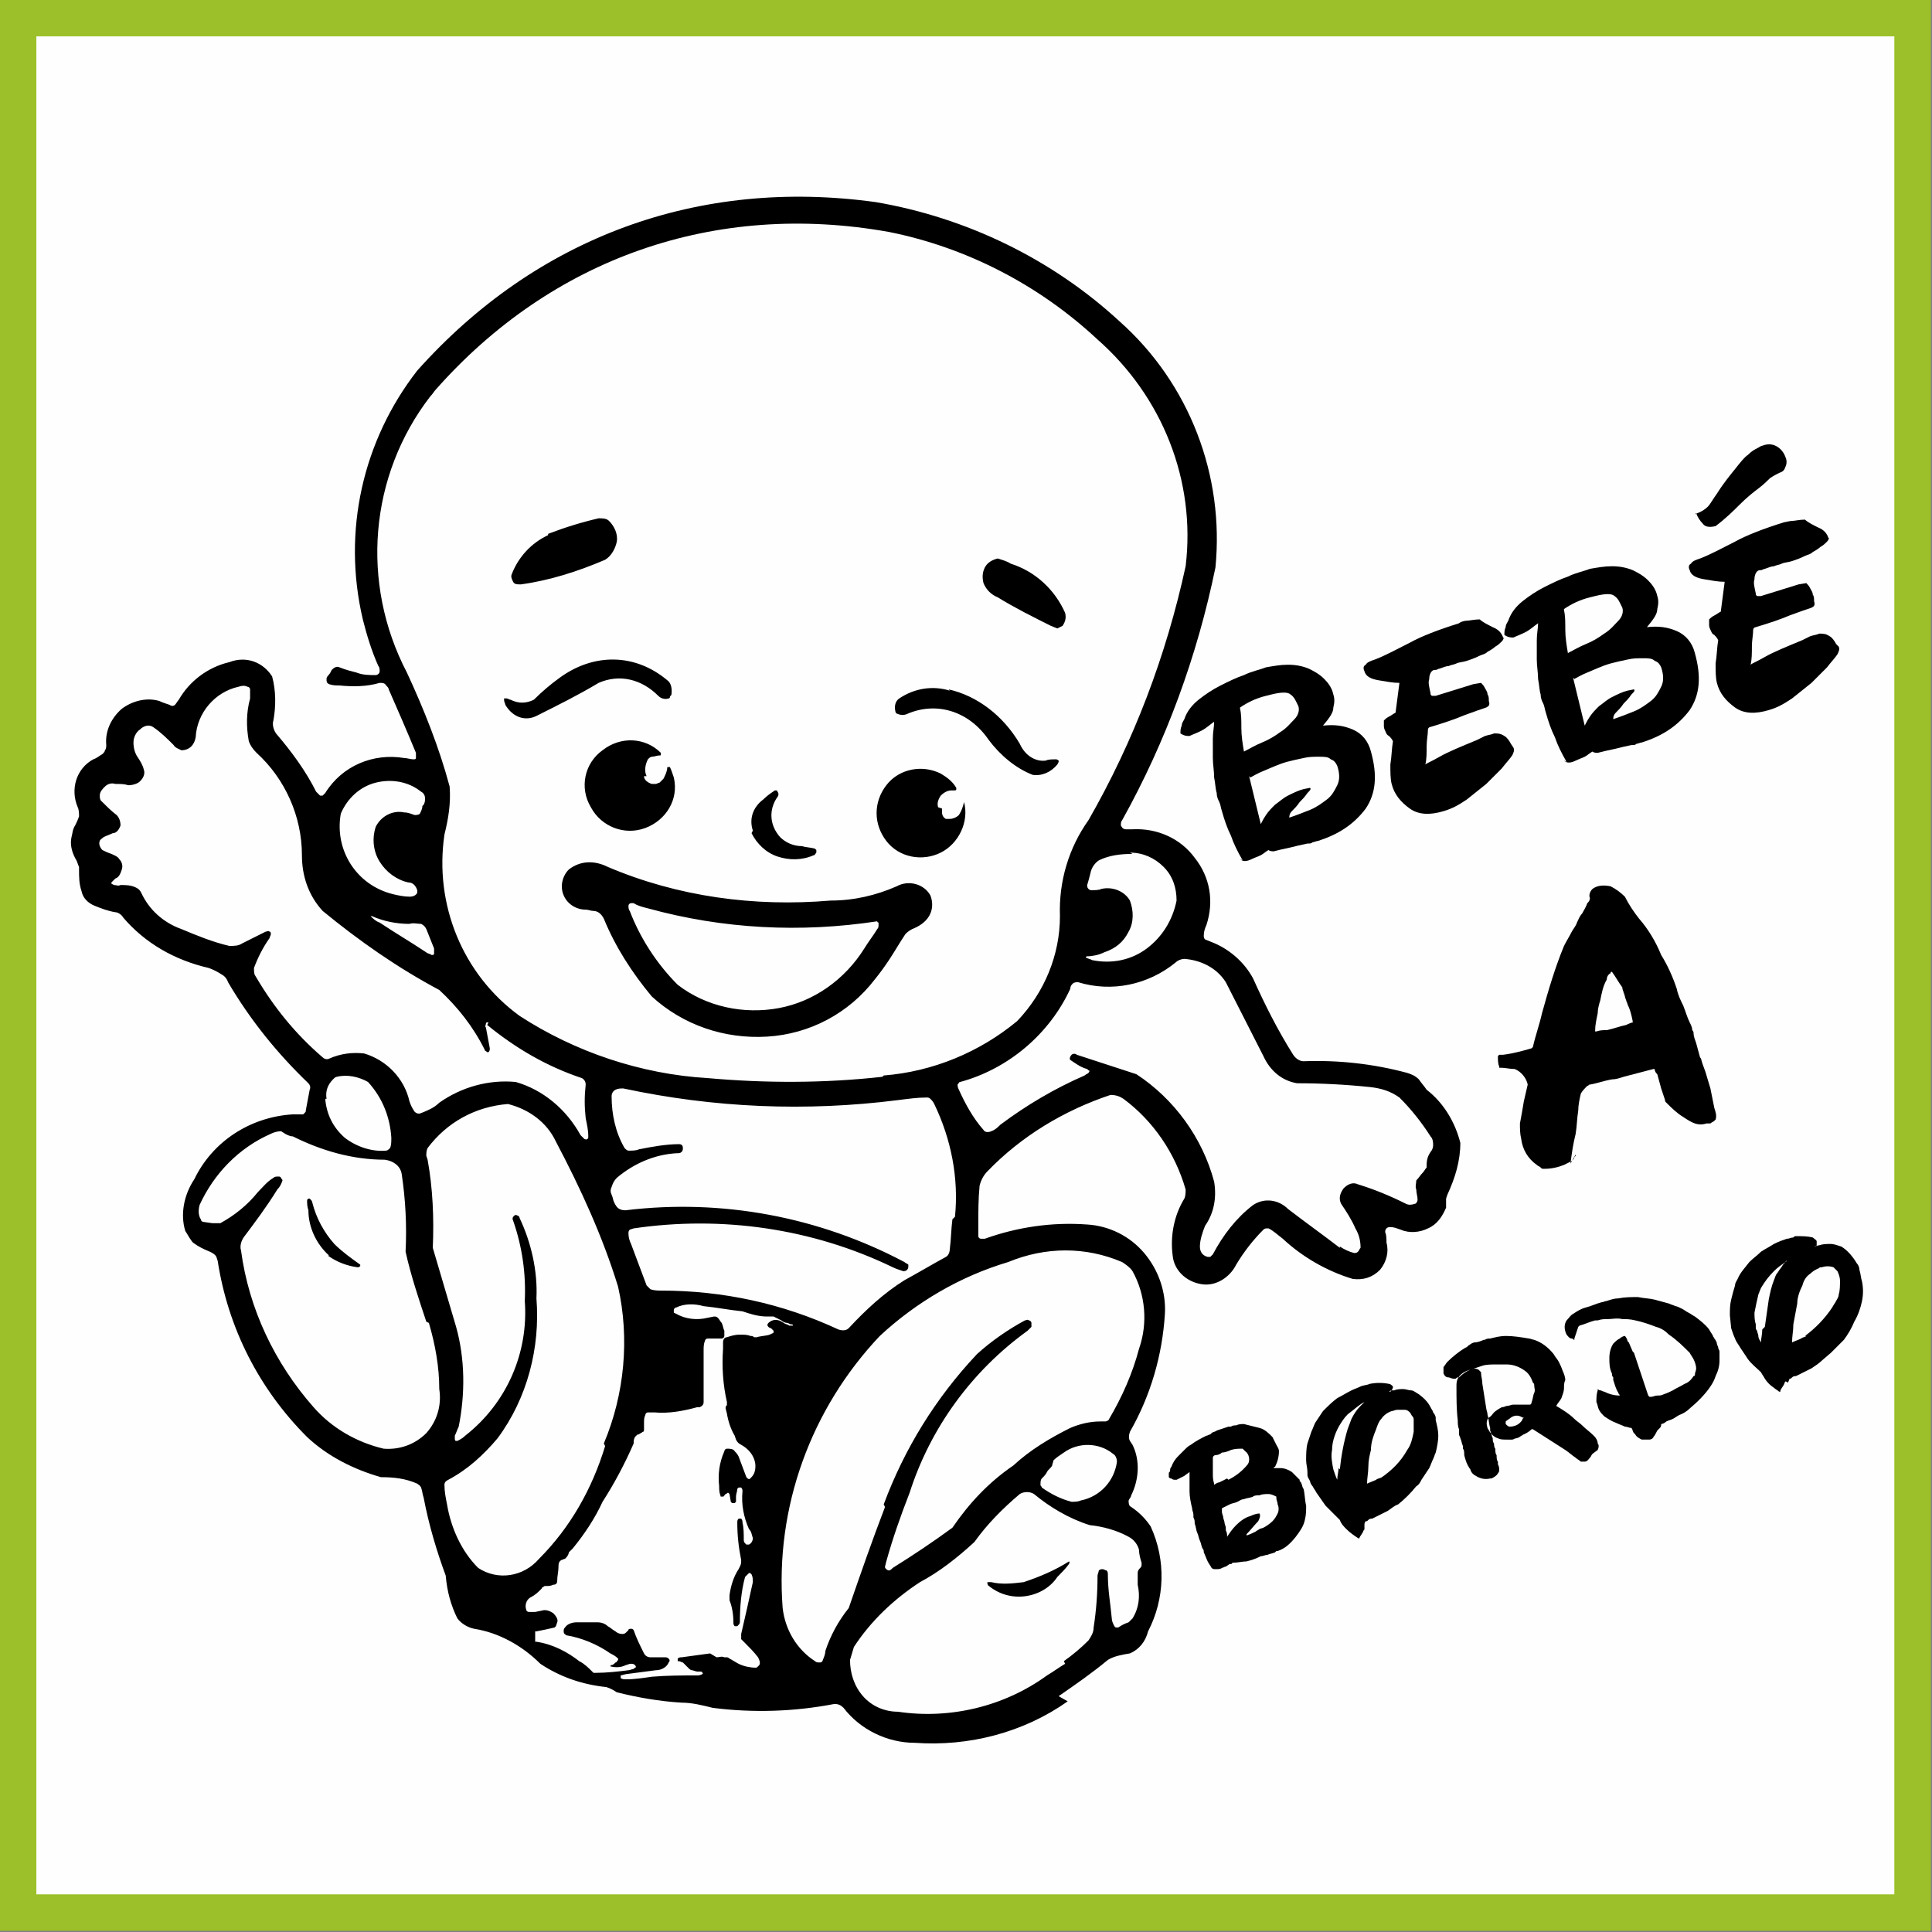
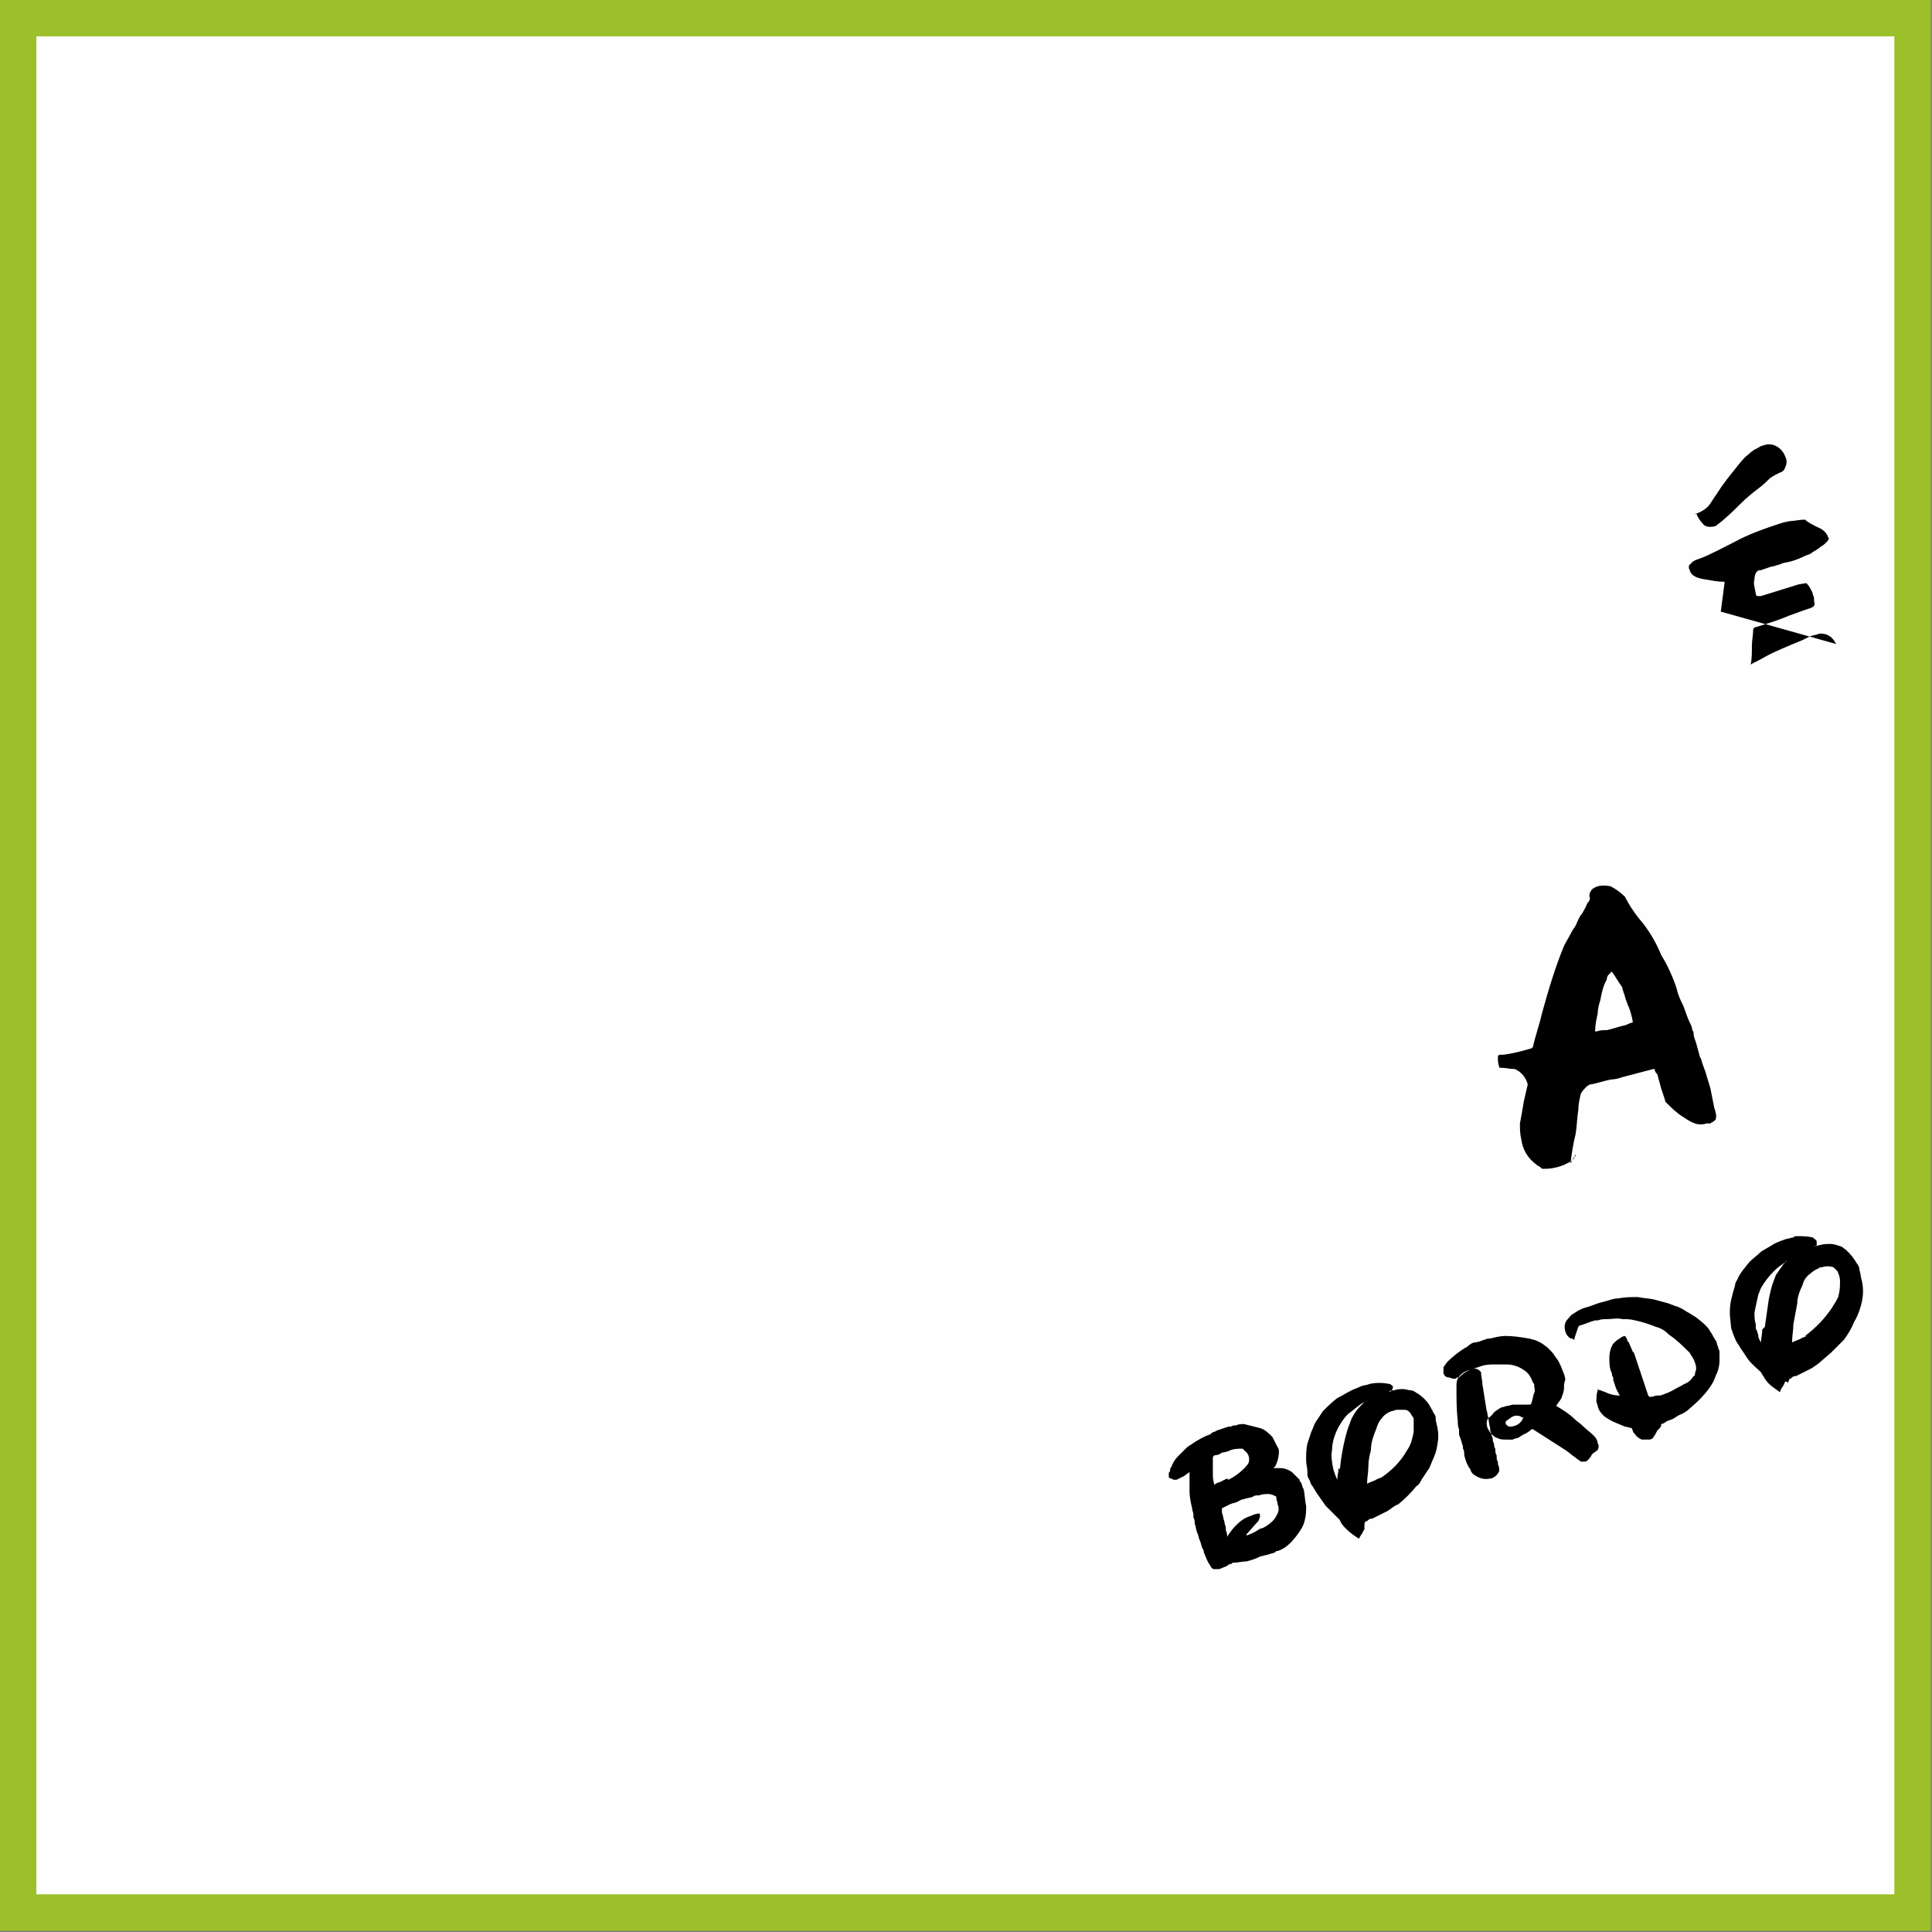
<svg xmlns="http://www.w3.org/2000/svg" xml:space="preserve" width="1500px" height="1500px" shape-rendering="geometricPrecision" text-rendering="geometricPrecision" image-rendering="optimizeQuality" fill-rule="evenodd" clip-rule="evenodd" viewBox="0 0 1491 1491">
  <rect x="0" y="0" width="1491" height="1491" fill="#808080" stroke="none" />
  <g id="Capa_x0020_1">
    <rect fill="#FEFEFE" stroke="#9CC029" stroke-width="28.123" x="14" y="14" width="1462" height="1462" />
    <g id="_497418040">
-       <path fill="black" d="M821 1282c7,-5 13,-10 19,-16 2,-3 4,-6 4,-10 2,-13 3,-26 3,-40 0,-1 1,-3 1,-4 1,-1 2,-1 3,-1 1,0 2,1 3,1 1,1 1,2 1,4 0,11 2,22 3,33 0,2 1,4 2,6 0,0 1,1 1,1 1,0 1,0 2,0 3,-2 5,-3 8,-4 1,-1 2,-2 3,-3 5,-8 6,-17 4,-26 0,-3 0,-6 0,-9 0,-2 1,-3 2,-4 0,0 1,-1 1,-2 0,-1 0,-2 0,-2 -1,-3 -2,-7 -2,-10 -1,-4 -4,-8 -8,-10 -9,-5 -20,-8 -30,-9 -16,-5 -31,-14 -43,-24 -3,-2 -8,-2 -11,0 -13,11 -25,23 -35,37 -13,12 -27,23 -42,31 -20,13 -38,30 -51,50 -1,3 -2,7 -3,10 0,10 3,20 10,28 7,8 17,12 27,12 40,6 82,-4 115,-28 5,-3 9,-6 14,-9zm-268 -3c2,0 4,-1 6,0 1,0 1,0 2,0 1,0 2,1 2,1 2,1 5,3 7,4 4,2 9,3 13,3 1,0 1,0 2,-1 0,0 1,-1 1,-1 1,-2 0,-4 -1,-6 -3,-4 -7,-8 -11,-12l-2 -2c0,-1 0,-2 0,-4 3,-13 6,-26 9,-40 0,-2 0,-4 -1,-6 0,0 -1,-1 -1,-1 -1,0 -1,0 -1,0 -1,1 -2,2 -3,3 -3,11 -4,23 -4,35 0,1 -1,2 -2,3 0,0 -1,0 -1,0 0,0 -1,0 -1,0 -1,-1 -1,-2 -1,-3 0,-6 -1,-12 -3,-17l0 -4c1,-7 3,-14 7,-20l1 -2c1,-2 1,-3 1,-5 -2,-10 -3,-19 -3,-29 0,-1 0,-2 1,-3 0,0 1,0 1,0 0,0 1,0 1,0 1,1 1,2 1,3 1,4 1,9 1,13 0,1 0,2 1,3 0,0 1,1 1,1 1,0 1,0 2,0 2,-1 3,-3 3,-5 -1,-3 -1,-5 -3,-7 -4,-9 -6,-19 -5,-29 0,-1 0,-2 -1,-3 0,0 -1,0 -1,0 0,0 -1,0 -1,0l-1 1c0,2 -1,4 -1,6 0,1 0,3 0,4l-1 1c0,0 -1,0 -1,0 0,0 -1,0 -1,0l-1 -1 -1 -6c0,0 -1,-1 -1,-1 -1,0 -1,1 -2,1l-1 1c0,1 -1,1 -2,1 -1,0 -1,0 -1,-1 -1,-2 -1,-5 -1,-7 -1,-9 0,-18 4,-27 0,-1 1,-2 2,-2 2,0 5,0 6,2 1,1 2,2 3,4 2,5 4,11 6,16l1 1c0,0 1,1 2,0 1,-1 2,-2 3,-4 3,-8 -1,-17 -10,-22 -2,-1 -3,-2 -4,-4l-1 -3c-3,-5 -5,-11 -6,-17l-1 -4 0 -1c0,-1 1,-1 1,-2 0,0 0,-1 0,-1 0,0 0,-1 0,-1 -3,-13 -4,-27 -3,-41 0,-2 0,-4 0,-5 0,-2 1,-4 3,-4 3,-1 6,-2 10,-2 3,0 6,0 8,1 1,0 2,0 3,1 1,0 1,0 2,0 3,-1 7,-1 10,-2l2 -1c0,0 1,0 1,-1 0,0 0,-1 0,-1 -1,-1 -1,-1 -2,-2 -1,0 -2,-1 -2,-1 -1,-1 -1,-2 0,-3 2,-2 5,-3 8,-2 1,0 2,1 4,2 1,1 3,1 4,2 1,0 2,0 3,0 0,0 0,0 0,0 0,0 0,0 0,0 0,-1 -1,-1 -2,-1l-2 -1c-2,0 -4,-1 -5,-2 -2,-1 -4,-2 -6,-3 0,0 -1,0 -1,0 -1,0 -2,0 -4,0 -7,0 -13,-2 -19,-4 -10,-1 -20,-3 -30,-4 -7,-2 -15,-2 -21,1 -1,0 -2,1 -2,2 0,1 0,2 0,2l2 1c7,4 16,5 24,3l5 -1c1,0 2,0 3,1 1,1 2,3 3,4 1,2 1,4 2,6 0,1 0,3 0,4 0,1 -1,2 -2,2 -1,0 -3,0 -4,0 -2,0 -3,0 -5,0l-2 0c-1,0 -2,1 -2,2 -1,2 -1,5 -1,7 0,13 0,26 0,40 0,2 -1,3 -3,4l-2 0c-11,3 -22,5 -33,4 -2,0 -3,0 -5,0 -1,0 -2,1 -2,2 -1,2 -1,4 -1,6 0,2 0,3 0,5 0,1 0,2 -1,2 -1,1 -2,1 -3,2 -1,0 -1,0 -2,1 0,0 0,0 -1,1 -1,2 -1,3 -1,5 -7,16 -15,31 -24,45 -6,13 -14,25 -23,36l-3 3c0,1 -1,3 -2,4 0,0 -1,1 -1,1 -1,0 -2,1 -3,1 0,0 0,0 -1,1 -1,1 -1,3 -1,4 0,4 -1,7 -1,11 0,2 -1,3 -3,3 -2,1 -4,1 -6,1 -1,0 -1,0 -2,1 -1,0 -1,1 -1,1 -3,3 -5,5 -9,7 -3,2 -4,6 -3,9 0,1 1,2 2,2 2,0 3,0 5,0l5 -1c3,-1 6,0 9,2 2,2 4,5 3,7l-1 3 -1 1c-4,1 -9,2 -14,3 0,0 0,0 -1,0 0,0 0,1 0,1 0,2 0,4 0,6 0,0 0,1 0,1 0,0 1,0 1,0 13,2 24,8 33,15 4,2 7,5 10,8 0,0 1,1 1,1 0,0 1,0 2,0 8,0 17,-1 25,-2 1,0 3,-1 4,-1l1 -1c1,0 1,-1 0,-2 -1,-1 -2,-1 -3,-1 -2,0 -3,1 -4,1 -4,2 -8,2 -12,1 0,0 0,0 0,0 0,0 0,-1 1,-1 1,0 2,-1 3,-2 1,0 1,-1 2,-2 0,0 0,-1 0,-1 -2,-2 -4,-3 -6,-4 -10,-7 -22,-12 -34,-14 -1,-1 -2,-1 -2,-3 0,-1 0,-2 1,-3 2,-3 6,-4 9,-4 5,0 11,0 16,0 3,0 6,1 8,3 2,1 4,3 6,4 1,1 3,2 5,2 1,0 2,0 3,-1 0,0 0,0 1,-1 0,0 1,-1 1,-1 0,-1 1,-1 2,-1 1,0 1,0 2,1 2,6 5,12 8,18 1,2 3,3 5,3l11 0c1,0 2,0 3,1 1,1 1,2 0,3 -1,3 -5,6 -10,6 -8,1 -15,2 -23,3l-4 1c0,0 0,0 0,1 0,0 0,1 0,1 1,1 3,1 4,1 7,0 13,-1 20,-2 12,-1 23,-1 35,-1 1,0 2,0 4,-1 0,0 1,-1 0,-1 0,-1 -1,-1 -2,-1l-2 0c-1,0 -3,-1 -4,-1 -1,0 -2,-1 -3,-2 -1,-1 -2,-2 -3,-3 0,0 -1,-1 -1,-1 -1,0 -2,-1 -3,-1l-1 0c0,0 0,0 0,-1 0,0 0,-1 0,-1 1,-1 2,-1 3,-1 7,-1 15,-2 22,-3zm129 -118c16,-43 40,-82 72,-116 11,-10 24,-19 37,-26 1,0 2,-1 3,0 1,0 2,1 2,2 0,1 0,2 0,3 -1,1 -2,2 -3,3 -43,31 -75,75 -91,125 -7,18 -13,35 -18,53l-1 4c0,1 0,1 1,2 0,0 1,1 2,1 1,0 2,-1 3,-2 16,-10 31,-20 46,-31 13,-19 28,-35 47,-48 13,-12 28,-21 44,-29 7,-3 15,-5 23,-5l4 0c1,0 3,-1 3,-2 10,-17 18,-35 23,-54 7,-20 5,-42 -5,-60 -2,-3 -5,-5 -8,-7 -28,-12 -59,-12 -88,0 -37,11 -71,31 -99,57 -53,56 -81,132 -75,210 2,17 11,32 25,41 1,1 2,1 4,1 1,0 2,-1 2,-2 1,-2 2,-5 2,-7 4,-12 10,-23 18,-33 9,-26 18,-52 28,-78zm-216 -47c16,-38 20,-81 11,-121 -12,-39 -29,-76 -48,-112 -7,-15 -21,-25 -37,-29 -25,2 -47,14 -62,34 -1,2 -1,4 -1,6l1 3c4,22 5,45 4,68 6,20 12,41 18,61 7,25 7,52 2,77 -1,2 -2,5 -3,7l0 2c0,1 0,2 1,2l1 0c2,-1 4,-2 6,-4 32,-25 49,-64 46,-104 1,-21 -2,-42 -9,-62 -1,-2 0,-3 1,-4 1,0 1,-1 2,0 1,0 2,1 2,2 9,19 14,41 13,62 3,38 -7,77 -30,108 -11,13 -23,24 -38,32 -2,1 -3,2 -3,4 0,5 1,10 2,15 3,18 11,36 24,49 15,10 35,7 47,-7 24,-24 41,-54 51,-87zm342 22c-1,2 -2,3 -4,5 -1,1 -1,3 -1,4 0,0 0,1 0,1 0,1 1,1 1,2 7,5 15,9 23,11 2,0 5,0 7,-1 15,-3 26,-15 28,-30 0,-2 -1,-5 -3,-6 -11,-9 -27,-9 -38,-1 -3,2 -6,4 -8,6 0,0 0,0 0,0 0,1 -1,3 -1,4 0,0 0,0 0,0 -1,2 -3,3 -4,5zm-479 -116c-6,-18 -12,-36 -16,-54 1,-20 0,-40 -3,-60 -1,-6 -6,-10 -13,-11 -25,0 -49,-7 -71,-18 -2,0 -4,-1 -6,-2 -1,-1 -2,-1 -3,-2 0,0 0,0 0,0 -3,0 -6,1 -8,2 -25,11 -44,31 -55,55 -1,4 -1,8 1,11 0,1 1,2 2,2l7 1c2,0 4,0 6,0 11,-6 21,-14 29,-24 4,-4 7,-8 12,-11 1,-1 2,-1 4,-1 1,0 1,0 2,1 0,1 1,1 1,2 -1,3 -2,5 -4,7 -8,13 -17,25 -26,37 -2,3 -3,7 -2,10 6,45 26,87 56,121 14,16 33,27 54,32 12,1 24,-3 33,-12 8,-9 12,-21 10,-34 0,-17 -3,-34 -8,-51zm408 -81c3,-30 -3,-60 -16,-87 -1,-2 -2,-3 -3,-4 -1,-1 -2,-1 -3,-1 -7,0 -14,1 -22,2 -71,9 -142,6 -212,-9 -2,0 -4,0 -6,1 -2,1 -3,3 -3,5 0,14 3,28 10,40 1,1 2,2 3,2 3,0 6,0 8,-1 10,-2 21,-4 31,-4 2,0 3,1 3,3 0,1 0,2 -1,3 -1,1 -2,1 -4,1 -17,1 -33,8 -46,19 -2,2 -3,4 -4,7 -1,2 -1,4 0,6 1,2 1,4 2,6 1,2 2,4 4,5 2,1 3,1 5,1 74,-9 149,5 215,40 1,1 2,1 3,2l0 1c0,1 0,2 -1,3 -1,1 -2,1 -3,1 -3,-1 -6,-2 -8,-3 -62,-30 -132,-40 -200,-30l-3 1c-1,1 -1,2 -1,3 0,3 1,6 2,8 4,11 8,21 12,32 1,1 2,2 3,3 3,1 6,1 8,1 48,0 94,10 137,30 3,1 6,1 8,-1 13,-14 27,-27 43,-37 11,-6 21,-12 32,-18 2,-1 3,-4 3,-6 1,-8 1,-15 2,-23zm297 23c3,2 7,4 11,5 1,0 2,0 3,-1 1,-1 1,-2 2,-3 0,-5 -1,-10 -4,-15 -3,-7 -7,-13 -11,-19 -2,-4 -1,-8 2,-12 3,-3 7,-5 11,-3 13,4 25,9 37,15 2,1 4,1 7,0 1,0 2,-2 2,-3 0,-3 -1,-5 -1,-8 -1,-2 0,-5 0,-7 2,-2 3,-4 5,-6 1,-1 2,-3 3,-4l0 -2c0,-4 1,-7 3,-10 1,-1 2,-3 2,-5 0,-2 0,-5 -2,-7 -7,-11 -15,-21 -24,-30 -7,-5 -14,-7 -22,-8 -19,-2 -38,-3 -57,-3 -12,-2 -21,-10 -26,-21l-29 -57c-7,-11 -19,-17 -32,-18 -2,0 -5,1 -7,3 -21,17 -49,23 -75,15 -1,0 -3,0 -4,1 -1,1 -2,2 -2,4 -16,35 -48,62 -85,72 -1,0 -1,1 -2,2 0,1 0,2 1,4 5,11 11,22 19,31 1,2 4,2 6,1 3,-1 5,-3 7,-5 20,-15 42,-28 65,-38 1,-1 2,-1 3,-2 1,-1 1,-2 0,-2l-1 -1c-4,-1 -7,-3 -10,-5l-3 -2c-1,-1 0,-3 1,-4 1,-1 3,-1 4,0 15,5 31,10 46,15 29,19 51,49 60,83 2,12 0,24 -7,34 -2,5 -4,11 -4,16 0,4 2,7 6,8 1,0 2,0 2,0 1,-1 2,-2 2,-2 8,-15 18,-28 31,-38 9,-6 20,-4 27,3 13,10 27,20 40,30zm-783 -114c1,12 6,22 15,30 9,7 21,11 32,10 1,0 2,-1 3,-2 1,-2 1,-5 1,-8 -1,-16 -7,-31 -18,-43 -7,-4 -16,-6 -24,-4 -1,0 -2,1 -3,2 -4,4 -6,9 -5,15zm126 -59c0,0 -1,0 -1,0 0,0 -1,0 -1,1 0,1 -1,2 0,3 1,5 2,11 3,16 0,1 0,2 -1,3 0,0 -1,0 -1,0 -1,-1 -2,-1 -2,-2 -9,-18 -21,-33 -35,-46 -32,-17 -62,-38 -90,-61 -11,-12 -16,-27 -16,-43 0,-30 -13,-59 -35,-79 -3,-3 -5,-6 -6,-9 -2,-11 -2,-22 1,-33 0,-2 0,-5 0,-7 0,-1 -1,-2 -2,-2 -2,-1 -4,-1 -7,0 -18,4 -32,20 -33,39 -1,6 -5,10 -11,10 -2,-1 -5,-2 -6,-4 -5,-5 -10,-10 -16,-14 -3,-2 -7,-1 -10,2 -3,2 -5,6 -5,10 0,4 1,8 3,11 2,3 4,6 5,10 1,3 0,6 -3,9 -2,2 -6,3 -9,3 -3,-1 -6,-1 -10,-1 -3,-1 -6,0 -8,2 -2,2 -4,4 -4,7 0,1 0,3 1,4 4,4 8,8 12,11 2,2 3,5 3,8 -1,3 -3,6 -6,6 -2,1 -5,2 -7,3 -1,1 -3,2 -3,3 -1,2 0,5 2,7 2,1 4,2 7,3 2,1 5,2 6,4 2,2 3,5 2,8 -1,3 -2,6 -5,7 -1,1 -2,2 -3,3 0,0 0,1 0,1l2 1c2,0 3,1 5,0 4,0 8,0 12,2 2,1 3,2 4,4 6,13 17,23 31,28 12,5 24,10 37,13 4,0 7,0 10,-2 6,-3 12,-6 18,-9 1,0 2,-1 3,0 1,0 1,1 1,2 0,1 -1,2 -1,3 -5,7 -9,15 -12,23 0,2 0,5 1,6 14,24 31,45 52,63 1,1 3,2 5,1 9,-4 18,-5 27,-4 17,5 31,19 35,37 1,3 2,5 4,8 1,1 3,2 5,1 5,-2 10,-4 14,-8 17,-12 38,-18 59,-16 21,6 39,21 50,41 1,1 2,2 3,3 1,0 1,1 2,0 1,0 1,-1 1,-2 0,-5 -1,-9 -2,-14 -1,-9 -1,-17 0,-26 0,-2 -1,-4 -3,-5 -27,-9 -51,-23 -73,-41zm305 41c38,-3 74,-18 103,-42 21,-22 33,-51 33,-81 -1,-27 7,-53 22,-74 35,-61 60,-127 75,-196 8,-66 -18,-131 -68,-175 -45,-42 -101,-71 -161,-83 -134,-24 -260,20 -350,122 -1,1 -2,3 -4,5 -47,61 -54,144 -18,213 13,28 25,58 33,88 1,13 -1,25 -4,37 -8,54 14,108 58,140 43,28 94,45 145,48 45,4 90,4 135,-1zm192 -171c-9,0 -18,1 -26,5 -3,2 -5,5 -6,8 -1,4 -2,8 -3,11 0,1 0,2 1,3 1,1 2,1 2,1 3,0 6,0 8,-1 9,-2 18,2 22,9 3,8 3,17 -1,24 -4,8 -10,13 -19,16 -4,2 -9,3 -13,3 0,0 -1,0 -1,1 0,0 0,0 0,0 0,0 0,0 0,0 2,1 3,1 5,2 15,3 30,0 42,-9 12,-9 20,-22 23,-37 0,-10 -3,-19 -10,-26 -7,-7 -16,-11 -26,-11zm-545 76c1,1 3,1 4,2 1,0 2,0 2,-1 0,-1 0,-3 0,-4 -2,-5 -4,-10 -6,-15 -1,-2 -2,-3 -4,-4 -3,0 -6,-1 -9,0 -10,0 -20,-2 -29,-6 0,0 -1,0 -1,0 0,0 0,0 0,0 2,2 4,4 7,5 12,8 24,15 36,23zm-2 -114c1,-2 1,-3 1,-5 0,-2 -1,-4 -3,-5 -10,-8 -23,-10 -35,-7 -12,3 -22,12 -27,24 -5,28 12,55 40,62 4,1 9,2 13,2 3,0 5,-1 6,-3l0 -2c-1,-3 -3,-6 -7,-6 -9,-2 -17,-8 -22,-16 -5,-8 -6,-18 -3,-27 4,-8 13,-13 22,-11 3,0 5,1 8,2 1,0 3,0 4,-1 1,-2 2,-4 2,-6zm490 688c13,-9 26,-18 38,-28 5,-3 11,-4 17,-5 7,-3 12,-9 14,-17 13,-25 14,-55 2,-81 -4,-6 -9,-11 -15,-15 -2,-1 -2,-3 -2,-5 1,-2 2,-3 2,-4 6,-12 7,-27 1,-39l-2 -3c-1,-2 -1,-4 0,-7 16,-28 25,-59 27,-91 1,-17 -5,-34 -16,-47 -11,-13 -27,-21 -44,-22 -27,-2 -54,2 -79,11 -1,0 -2,0 -3,0 -1,0 -2,-1 -2,-2 0,-3 0,-6 0,-9 0,-10 0,-20 1,-30 1,-4 3,-8 6,-11 26,-27 59,-47 95,-59 4,0 7,1 10,3 23,17 40,42 48,70 0,2 0,5 -1,7 -8,13 -11,29 -9,44 1,11 10,20 22,22 11,2 22,-5 27,-15 6,-10 13,-19 21,-27 1,-1 2,-1 3,-1l1 0c4,2 7,5 11,8 15,14 34,25 54,31 8,1 15,-1 21,-7 5,-6 7,-14 5,-21 0,-3 0,-6 -1,-8 0,-1 0,-2 1,-3 1,-1 2,-1 3,-1 3,0 5,1 8,2 7,3 15,2 21,-1 7,-3 11,-9 14,-16 0,-2 0,-4 0,-7l1 -3c6,-13 10,-26 10,-40 -4,-16 -13,-31 -26,-41 -2,-3 -4,-5 -6,-8 -3,-3 -6,-4 -9,-5 -26,-7 -53,-10 -80,-9 -3,0 -6,-2 -8,-5 -12,-19 -22,-39 -31,-59 -7,-13 -19,-23 -32,-28l-5 -2c-1,-1 -1,-2 -1,-3 0,-3 1,-6 2,-8 6,-18 3,-37 -9,-52 -11,-15 -29,-23 -48,-22 -2,0 -3,0 -5,0 -2,0 -3,-1 -4,-3 0,-1 0,-3 1,-4 34,-61 58,-127 72,-195 7,-71 -20,-142 -74,-190 -52,-48 -118,-80 -188,-92 -137,-19 -262,27 -354,130 -42,54 -58,124 -42,192 3,12 7,25 12,36 1,1 1,3 1,4 0,2 -2,3 -3,3 -5,0 -10,0 -15,-2 -4,-1 -8,-2 -13,-4 -2,-1 -4,0 -6,2l-1 2c-1,2 -3,3 -3,5 0,2 0,3 2,4 3,1 5,1 8,1 10,1 21,1 31,-2 2,0 4,0 5,2 1,1 2,2 2,3 7,16 14,32 21,49 0,1 0,2 0,4 0,1 -1,1 -2,1 -2,0 -5,-1 -7,-1 -24,-4 -48,6 -61,27 -1,1 -2,2 -2,2 -1,0 -1,0 -2,0 -1,-1 -2,-2 -3,-3 -8,-16 -19,-31 -31,-45 -2,-3 -3,-7 -2,-10 2,-11 2,-23 -1,-34 -7,-11 -20,-16 -33,-11 -17,4 -31,15 -39,29 -1,1 -2,3 -3,4 -1,1 -3,1 -4,0 -3,-1 -6,-2 -8,-3 -10,-3 -21,0 -29,6 -8,7 -13,17 -12,28 0,1 0,3 -1,4 0,1 -1,2 -2,3 -2,1 -4,3 -7,4 -13,7 -18,23 -12,37 1,2 1,5 1,7 -1,3 -2,5 -3,7 -2,3 -2,6 -3,10 -1,6 1,12 4,17 1,2 1,3 2,5 0,1 0,1 0,2 0,6 0,11 2,17 1,5 5,9 10,11 5,2 10,4 16,5 2,0 5,2 6,4 17,20 40,33 66,39 3,1 7,3 10,5 2,1 4,3 5,6 17,29 38,55 62,78 1,1 2,3 1,5 -1,5 -2,11 -3,16 0,1 0,1 -1,2 0,0 -1,1 -1,1 -3,0 -6,0 -8,0 -33,2 -62,21 -76,50 -8,12 -11,27 -7,40 2,3 4,7 6,9 4,3 8,5 13,7 2,1 4,2 5,4l1 3c8,52 32,99 69,136 16,15 36,25 57,31 10,0 19,1 28,5 1,1 2,1 3,3 1,3 1,5 2,8 4,21 10,41 17,60 1,12 4,23 9,33 3,4 8,7 13,8 19,3 37,13 51,27 15,10 32,16 51,18 3,1 5,2 8,4 16,4 33,7 50,8 8,0 16,2 24,4 31,4 63,3 94,-3 3,0 5,1 7,3 13,17 34,27 55,27 42,3 84,-8 118,-32zm-55 -86c8,7 18,10 28,9 10,-1 20,-6 26,-15 3,-3 6,-6 9,-10 0,-1 1,-1 0,-2 0,0 0,0 0,0 0,0 0,0 0,0 -11,7 -23,12 -35,16 -8,1 -17,2 -25,0l-3 0c0,0 0,0 0,1 0,0 0,1 1,1zm-509 -254c7,5 15,8 23,9 1,0 1,0 2,-1 0,0 0,-1 0,-1 -7,-5 -14,-10 -20,-16 -8,-9 -14,-20 -17,-32 0,-1 -1,-2 -2,-3 0,0 -1,0 -1,0 0,0 -1,1 -1,1 0,3 0,5 1,8 0,13 6,26 16,35zm425 -256c0,0 0,-1 0,-1 0,0 -1,0 -1,-1 -59,9 -119,6 -177,-10 -4,-1 -8,-2 -11,-4l-2 0c-1,0 -2,1 -2,2 0,1 0,3 1,4 8,21 21,41 37,57 22,17 51,23 78,18 27,-5 51,-22 66,-46 3,-5 7,-10 10,-15 1,-1 1,-2 1,-3zm8 28c4,-6 8,-13 12,-19 1,-2 4,-4 6,-5 5,-2 10,-5 13,-10 3,-5 3,-11 1,-16 -5,-9 -17,-12 -26,-7 -16,7 -33,11 -51,11 -59,5 -118,-3 -172,-26 -10,-5 -21,-5 -30,2 -5,5 -7,13 -4,20 3,7 10,11 17,11 2,0 4,1 6,1 3,0 6,2 8,6 9,22 22,42 37,60 24,22 56,33 89,31 33,-2 63,-18 83,-44 4,-5 7,-9 11,-15zm-106 -98c4,8 11,15 20,18 9,3 19,3 28,-1 1,0 1,-1 2,-2 0,-1 0,-1 0,-2l-1 -1c-3,-1 -7,-1 -10,-2 -7,0 -13,-3 -17,-7 -8,-9 -9,-21 -2,-31 1,-1 1,-3 0,-4 0,0 0,-1 -1,-1 0,0 -1,0 -1,0 -3,2 -6,4 -9,7 -8,6 -11,15 -8,24zm144 -20c-1,-3 0,-6 2,-9 2,-2 5,-4 8,-4 1,0 2,0 3,0 0,0 1,0 1,-1 0,0 0,-1 0,-1 -3,-5 -7,-8 -12,-11 -14,-7 -32,-4 -42,9 -10,13 -10,30 0,43 10,13 28,16 42,9 14,-7 22,-24 18,-39 0,0 0,0 0,0 0,0 0,0 0,0 -1,4 -2,7 -4,10 -2,2 -5,3 -7,3 -1,0 -2,0 -2,0 0,0 -1,0 -1,0 -2,-1 -3,-3 -3,-5l0 -3zm-225 -24c-2,-4 -1,-9 1,-13 1,-1 2,-2 3,-2 2,0 4,-1 6,-1 1,0 1,0 1,-1 0,0 0,-1 0,-1 -12,-12 -31,-13 -45,-2 -14,10 -18,29 -9,44 8,15 26,22 42,16 16,-6 26,-22 22,-39 -1,-3 -2,-6 -3,-8 0,0 0,0 -1,0 0,0 0,0 -1,0 0,2 -1,5 -2,7l-1 2c-1,1 -2,2 -3,3 -1,0 -2,1 -3,1 -1,0 -2,0 -3,0 -3,-1 -6,-3 -6,-6zm234 -66c-13,-4 -27,-2 -39,6 -3,2 -4,6 -3,10 0,1 1,2 2,2 2,1 5,1 7,0 23,-10 48,-2 63,20 9,12 21,22 34,27 7,1 14,-2 19,-8l1 -2c0,0 0,-1 0,-1 0,0 -1,-1 -2,-1 -3,0 -6,0 -8,1 -8,1 -16,-4 -20,-13 -13,-22 -33,-37 -55,-42zm-215 4c1,-5 0,-10 -3,-12 -25,-21 -57,-21 -83,-2 -7,5 -14,11 -20,17 -6,3 -12,3 -18,0 -1,0 -2,-1 -3,-1 0,0 0,0 -1,0 0,0 -1,0 -1,0 0,0 0,1 0,1 0,2 1,3 1,4 6,10 16,13 25,8 16,-8 32,-16 47,-25 16,-7 33,-3 46,10 2,2 5,3 8,2 0,0 1,0 1,-1 0,-1 1,-1 1,-2zm300 -53l2 -1c2,-3 3,-6 2,-10 -8,-18 -23,-32 -42,-38 -3,-2 -7,-3 -10,-4 -4,1 -8,3 -10,7 -2,4 -2,8 -1,12 2,5 6,9 11,11 13,8 27,15 41,22l5 2 2 -1zm-395 -71c-13,6 -23,17 -28,30 -1,2 0,4 1,6 1,2 3,2 6,2 22,-3 44,-10 65,-19 5,-3 8,-9 9,-14 1,-6 -2,-12 -6,-16 -2,-2 -5,-2 -8,-2 -13,3 -26,7 -39,12z" />
      <path fill="black" d="M1212 898c1,-8 2,-15 4,-23 1,-6 1,-12 2,-18 0,-4 1,-9 2,-13 1,-2 3,-4 5,-6l0 0c1,0 1,-1 2,-1 6,-1 11,-3 17,-4 3,0 6,-1 9,-2 8,-2 15,-4 23,-6 0,0 0,0 1,0 0,0 0,0 0,0 0,2 1,3 2,4 1,4 2,7 3,11 1,3 2,6 3,9 0,1 0,1 1,2 0,0 0,0 0,0 0,0 0,0 0,0 4,4 8,8 13,11 3,2 6,4 9,5 3,1 6,1 9,0 1,0 1,0 2,0 0,0 0,0 0,0 0,0 0,0 1,0 1,-1 2,-1 3,-2l1 -1c1,-3 0,-6 -1,-9 -1,-5 -2,-10 -3,-15 -1,-3 -2,-7 -3,-10 -1,-4 -3,-8 -4,-12 0,-1 -1,-2 -1,-2 -1,-4 -2,-7 -3,-11 -1,-3 -2,-5 -2,-8 0,-1 -1,-2 -1,-2 0,-2 -1,-4 -2,-6 -2,-4 -3,-8 -5,-13 -2,-4 -4,-8 -5,-13 -3,-9 -7,-18 -12,-26 -4,-10 -10,-20 -17,-28 -4,-5 -8,-11 -11,-17 -3,-3 -7,-6 -11,-8 -5,-1 -10,-1 -14,2 -2,2 -3,5 -2,7 0,2 -1,3 -2,4 -1,3 -3,6 -4,8 -2,2 -3,5 -4,7 -1,3 -3,5 -4,7 -2,4 -4,7 -6,11 -7,17 -12,34 -17,52 -2,9 -5,17 -7,26 0,0 -1,1 -1,1 -7,2 -14,4 -22,5 -1,0 -2,0 -3,0 0,0 0,0 -1,1 0,0 0,1 0,1 0,2 0,5 1,7 0,0 0,0 0,1 0,0 0,0 1,0 4,0 7,1 11,1 5,2 9,7 10,12 -1,4 -2,9 -3,13 -1,6 -2,12 -3,17 0,4 0,8 1,12 1,8 5,15 12,20 1,1 2,1 3,2 1,1 1,1 2,1 0,0 0,0 0,0 0,0 0,0 1,0 5,0 10,-1 15,-3 2,-1 4,-2 6,-3 1,-1 2,-2 2,-3l1 -1c0,0 0,0 0,0 0,0 0,-1 0,-1zm47 -109c0,0 1,0 1,0 0,0 0,0 0,0 0,0 0,0 0,-1 -1,-5 -2,-9 -4,-13 0,-1 -1,-2 -1,-3 -1,-2 -1,-4 -2,-6 0,-1 -1,-2 -1,-4 -3,-4 -5,-8 -8,-12 0,0 0,0 0,0 -1,0 -1,0 -1,1 -2,1 -3,3 -3,5 -3,5 -4,11 -5,16 -1,3 -2,7 -2,10 -1,5 -2,9 -2,14 0,0 0,0 0,0 0,0 0,0 0,0 0,0 0,0 1,0 3,-1 5,-1 8,-1 5,-1 10,-3 15,-4 2,-1 4,-2 6,-2z" />
      <path fill="black" d="M1053 1177c0,-1 0,-2 1,-3 0,0 0,0 0,0 1,0 1,0 2,-1 1,-1 2,-1 3,-1 4,-2 8,-4 12,-6 3,-2 5,-4 8,-5 5,-4 10,-9 14,-14 2,-1 3,-3 4,-5 2,-3 4,-6 6,-9 1,-2 2,-5 3,-7 1,-2 1,-3 2,-5 1,-4 2,-9 2,-13 0,-4 -1,-8 -2,-12 0,-1 0,-1 0,-2 0,-1 -1,-3 -2,-4 0,-1 -1,-2 -2,-4 -2,-4 -5,-7 -9,-10 -2,-1 -4,-3 -6,-3 -2,0 -4,-1 -6,-1 -2,0 -5,0 -7,1 -1,0 -1,0 -1,0 -1,0 -2,0 -3,1l0 0c0,0 0,0 0,0 0,0 0,0 0,0l0 0c0,0 0,0 1,0 1,-1 2,-2 2,-4 0,0 0,0 0,0 -1,-1 -2,-2 -3,-2 -5,-1 -10,-1 -15,0 -2,1 -5,1 -7,2 -2,1 -5,2 -7,3 -4,2 -7,4 -11,6 -4,3 -7,6 -11,10 -2,3 -4,6 -6,9 -1,2 -2,5 -3,7 -1,3 -2,6 -3,9 -1,4 -1,9 -1,13 0,3 1,6 1,9 0,1 0,1 0,2 0,2 1,3 2,5 0,1 1,3 2,4 1,2 2,3 3,5 2,3 5,7 7,10 3,3 6,6 9,9 0,0 0,0 1,1 0,0 1,1 1,1 1,3 3,5 5,7 3,3 6,5 9,7 0,0 1,0 1,1 0,0 0,0 0,0 0,0 0,0 0,-1 1,-2 2,-3 3,-5 0,-1 1,-1 1,-2 0,0 0,0 0,0zm180 -58c1,-2 1,-4 0,-5 0,-2 -1,-4 -3,-6 -3,-3 -6,-5 -9,-8 -2,-2 -4,-3 -6,-5 -4,-4 -9,-7 -14,-10 0,0 0,0 0,0 0,0 0,0 0,0 1,-2 3,-4 4,-6 1,-3 2,-5 2,-8 0,-2 0,-4 1,-6 0,-2 -1,-5 -2,-7 -1,-3 -2,-5 -3,-7 -1,-2 -3,-4 -4,-6 -4,-5 -9,-9 -15,-11 -1,0 -3,-1 -4,-1 -6,-1 -12,-2 -18,-2 -4,0 -8,1 -12,2 -1,0 -3,0 -4,1 -1,0 -1,0 -1,0 -2,1 -5,2 -7,2 -1,0 -3,1 -4,2 0,0 -1,0 -1,1 -1,0 -1,1 -2,1 -5,3 -10,7 -14,11 -1,1 -2,3 -3,4 0,1 0,2 0,4 0,0 0,0 0,1l0 0c1,2 2,3 4,3 1,0 2,1 4,1 0,0 0,0 1,0l0 0c1,0 1,-1 2,-1 0,0 1,0 1,0 0,0 0,0 0,0 0,0 0,0 0,0 3,-3 6,-5 9,-6 3,-1 6,-2 9,-3 3,-1 7,-1 11,-1 3,0 5,0 8,0 5,0 10,2 14,5 3,2 5,6 6,9 1,1 1,1 1,2 0,2 1,4 0,6 -1,2 -1,5 -2,7 0,1 0,1 -1,2l0 0c0,0 0,0 0,0 0,0 0,0 0,0 -4,0 -7,0 -11,0 -1,0 -1,0 -2,0 -2,0 -3,1 -5,1 -1,0 -2,1 -4,1 -2,1 -5,3 -6,4 -1,1 -2,3 -4,4 -2,2 -2,5 -1,8 0,1 1,1 1,2 2,3 4,5 7,6 2,1 4,1 7,1 1,0 2,0 3,0 0,0 1,0 1,0 1,0 2,-1 3,-1 1,0 3,-1 4,-2 1,0 1,-1 2,-1 2,-1 4,-2 6,-4 0,0 1,0 1,0 8,5 17,11 25,16 3,2 5,4 8,6 1,1 3,2 4,3 0,0 1,0 1,0 1,0 1,0 2,0 2,0 3,-2 4,-3 1,-1 1,-2 2,-3zm147 -52c0,-1 1,-2 1,-3 0,0 0,0 0,0 1,0 1,0 2,-1 1,-1 2,-1 3,-1 4,-2 8,-4 12,-6 3,-2 6,-4 8,-6l7 -6c3,-3 7,-7 10,-10 3,-4 6,-9 8,-14 3,-5 5,-11 6,-16 1,-5 1,-10 0,-15 -1,-3 -1,-6 -2,-9 0,-2 -1,-4 -2,-5 -3,-5 -7,-10 -12,-13 -3,-1 -6,-2 -8,-2 -3,0 -6,0 -9,1 -1,0 -3,1 -4,1l0 0c0,0 0,0 0,0 0,0 0,0 0,0l0 0c0,0 0,0 1,0 1,0 1,-1 1,-2 0,0 0,-1 0,-1l0 0c0,0 0,0 0,-1 0,-1 -2,-2 -3,-3 -4,-1 -8,-1 -12,-1 0,0 -1,0 -1,0 -1,0 -1,0 -2,1 -2,0 -3,1 -5,1 -3,1 -6,2 -10,4 -3,2 -7,4 -10,6 -3,3 -6,5 -9,8 -3,4 -7,8 -9,13 -1,2 -2,3 -2,5 -1,3 -2,7 -3,11 -1,4 -1,8 -1,12l1 10c1,3 2,6 3,8 1,3 3,5 4,7 2,3 4,6 6,9 3,4 7,7 10,10 0,0 0,0 0,0 0,0 0,0 0,0 0,0 0,0 0,0 1,2 2,3 3,5 2,3 4,5 7,7 1,1 3,2 4,3 0,0 0,0 1,0 0,0 0,0 0,0 0,0 0,0 0,-1 1,-2 2,-3 3,-5 0,-1 1,-2 1,-2zm-99 35c1,-1 1,-2 1,-3l0 0c0,0 0,0 0,0 1,0 3,-1 4,-2 2,-1 3,-1 5,-2 2,-1 3,-2 5,-3 3,-1 6,-3 8,-5 6,-5 12,-11 16,-17 2,-3 3,-5 4,-8 2,-4 3,-8 3,-12 0,-2 0,-5 0,-7 0,-1 -1,-2 -1,-3 0,-1 -1,-2 -1,-3 0,-1 -1,-3 -2,-4 0,-1 -1,-1 -1,-2 -1,-2 -2,-3 -3,-5 -3,-4 -7,-7 -11,-10 -2,-1 -3,-2 -5,-3 -2,-1 -3,-2 -5,-3 -2,-1 -4,-2 -5,-2 -2,-1 -3,-1 -5,-2 -4,-1 -7,-2 -11,-3 -4,-1 -8,-1 -13,-2 -5,0 -10,0 -15,1 -3,0 -6,1 -9,2 -1,0 -3,1 -4,1 -4,1 -8,3 -12,4 -4,1 -7,3 -10,5 -2,1 -3,3 -5,5 -2,3 -2,7 0,11 1,1 2,3 4,3 1,0 1,1 2,1l0 0c0,0 0,0 0,0 0,0 0,-1 0,-1 1,-3 2,-6 3,-9 0,0 0,0 1,-1 4,-1 8,-3 12,-4 1,0 1,0 2,0 3,-1 5,-1 8,-1 3,0 7,-1 11,0 3,0 6,0 10,1 5,1 11,3 16,5 4,1 7,3 10,6 6,4 11,9 16,14 1,2 2,3 3,5 1,2 2,5 2,7 0,2 -1,3 -1,5 0,0 0,1 -1,1 -2,3 -4,5 -7,6 -3,2 -6,3 -9,5 -2,1 -4,2 -7,3 -2,1 -3,1 -5,1 -2,0 -3,1 -5,1 0,0 -1,0 -1,0 0,0 0,0 -1,-1l-11 -33c0,0 -1,-1 -1,-1l-3 -7c0,0 -1,-1 -1,-1 0,-1 -1,-3 -2,-4 0,0 0,0 0,0 0,0 0,0 0,0 0,0 0,0 0,0 -1,0 -3,1 -4,2 -2,1 -3,2 -5,4 -2,3 -3,7 -3,11 0,4 0,8 2,12 0,1 0,2 1,3 0,1 0,1 0,2 1,3 2,7 4,10 0,1 1,1 1,2l0 0c0,0 0,0 0,0 0,0 0,0 0,0 -4,0 -8,-1 -12,-3 -1,0 -2,-1 -3,-1 -1,0 -2,-1 -2,-1 0,0 0,0 0,0 0,0 0,0 0,1 -1,3 -1,6 -1,9 1,2 1,4 2,6 1,2 3,4 4,5 3,2 6,4 9,5 2,1 5,2 7,3 2,0 3,1 5,1l0 0c0,0 0,0 0,0 1,1 1,3 2,4 0,0 1,1 1,1 1,2 3,3 5,4 2,0 4,0 5,0 1,0 1,0 1,0 1,0 3,-1 3,-2 1,-1 2,-3 3,-5zm-295 95c6,-2 10,-6 14,-11 3,-4 6,-8 7,-13 1,-4 1,-7 1,-11 -1,-4 -1,-9 -2,-13 -1,-1 -1,-3 -2,-5 0,0 -1,-1 -1,-1 0,0 0,0 0,-1 0,0 0,0 0,0 -2,-2 -4,-4 -6,-6 -3,-2 -6,-3 -9,-3 -2,0 -3,0 -5,0l0 0c0,0 0,0 0,0 0,0 0,0 0,0 0,0 0,-1 1,-1 2,-4 3,-8 3,-12 0,-2 -1,-3 -2,-5 -1,-2 -2,-4 -3,-6 -3,-3 -6,-6 -10,-7 -4,-1 -8,-2 -12,-3 -2,0 -4,0 -6,1 -1,0 -3,0 -4,1 -1,0 -1,0 -2,0 -3,1 -6,2 -9,3 -1,1 -3,1 -4,2 0,0 -1,1 -1,1 -1,0 -2,1 -3,1 -4,2 -8,4 -12,7 -2,1 -3,2 -5,4 -2,2 -3,3 -5,5 -2,2 -4,5 -5,8 -1,1 -1,2 -1,3 0,1 -1,1 -1,2 0,0 0,1 0,1 0,1 0,1 0,2 0,0 0,0 0,0 0,0 0,0 0,0 1,1 1,1 2,1 1,1 2,1 3,1 0,0 1,0 1,0 2,-1 4,-2 6,-3 1,-1 3,-2 4,-3 0,0 0,0 0,0 0,0 0,0 0,0 0,0 0,0 0,0 0,5 0,10 0,15 0,4 1,9 2,13 0,2 1,3 1,5 0,0 0,1 0,2 1,2 1,3 1,5 1,2 1,5 2,7 1,2 1,4 2,6 1,2 1,4 2,6 1,1 1,2 1,3 1,2 2,5 3,7 1,2 2,3 3,5 1,1 2,1 3,1 2,0 4,0 5,-1 1,0 2,-1 3,-1l3 -2c0,0 1,0 1,0 0,0 1,0 1,-1 0,0 1,0 1,0 3,0 7,-1 10,-1 4,-1 7,-2 11,-4 2,0 3,-1 5,-1 2,-1 4,-1 6,-2 0,0 1,-1 1,-1zm171 -62c0,-2 0,-3 -1,-5 0,-1 0,-1 0,-2 -1,-1 -1,-3 -1,-5 -1,-1 -1,-3 -1,-5 -1,-1 -1,-3 -1,-4 -1,-1 -1,-3 -1,-4 -1,-2 -1,-4 -2,-6 0,0 0,-1 0,-2 -1,-3 -1,-7 -2,-10 0,-2 -1,-4 -1,-5 -1,-6 -2,-13 -3,-19 0,-3 -1,-6 -1,-8 0,0 0,-1 0,-1 -1,-1 -1,-1 -2,-2 -2,-1 -4,-1 -6,0 -4,1 -8,3 -10,7 -1,2 -1,4 -1,6 0,9 0,18 1,26 0,2 0,5 1,7 0,1 0,1 0,2 0,1 0,1 0,2 0,1 1,2 1,3 1,2 1,4 2,6 0,1 0,1 0,2 1,1 1,3 1,5 1,4 2,7 4,10 0,0 1,1 1,2 1,2 2,3 4,4 3,2 7,3 11,2 1,0 1,0 1,0 2,-1 4,-2 5,-4 1,-1 1,-2 1,-3zm-182 44c2,-1 5,-3 7,-5 2,-2 3,-4 4,-6 1,-2 1,-5 0,-7 0,-2 -1,-3 -1,-5 0,0 0,-1 0,-1 -2,-1 -4,-2 -6,-2 -2,0 -5,0 -7,1 -2,0 -4,0 -5,1 -2,1 -5,1 -7,2 -2,0 -3,1 -5,2 -2,1 -4,1 -6,2 -2,1 -4,2 -6,3 0,0 0,1 0,1 0,1 0,1 0,2 0,1 1,3 1,4 0,1 1,3 1,4 0,1 1,3 1,4 0,0 0,1 0,2 1,2 1,3 1,5 0,0 0,0 0,0 0,0 0,0 0,0 0,0 0,0 0,0 0,0 0,0 0,0 2,-3 4,-6 7,-9 3,-3 7,-6 11,-7 2,-1 5,-2 7,-2 0,0 0,0 0,0 0,0 0,0 0,0 1,2 0,4 -1,6 -3,3 -6,7 -9,10 0,0 0,0 0,1 0,0 0,0 0,0 0,0 0,0 0,0 0,0 0,0 0,0 3,-1 5,-2 7,-3 1,-1 2,-1 3,-2zm90 -38c9,-6 16,-13 21,-22 3,-4 4,-9 5,-14 0,-2 0,-4 0,-6 0,0 0,-1 0,-1 0,-1 0,-1 0,-2 0,-1 0,-2 -1,-3 -1,-1 -1,-2 -2,-3 -1,-1 -2,-2 -4,-2 -2,0 -4,0 -6,0 -1,0 -3,1 -4,1 -3,1 -6,3 -8,6 -2,2 -3,5 -4,8 -2,5 -4,10 -4,16 -1,4 -2,8 -2,13 0,4 -1,9 -1,13 0,0 0,0 0,0 0,0 0,0 0,0 0,0 0,0 0,0 2,-1 5,-2 7,-3 1,-1 3,-1 4,-2zm328 -110c8,-6 15,-13 21,-22 1,-2 2,-3 3,-5 1,-2 2,-3 2,-5 1,-3 1,-7 1,-11 0,-2 -1,-5 -2,-7 -1,-1 -2,-2 -3,-3 -3,-1 -6,-1 -9,0 -1,0 -1,0 -1,0 -1,0 -1,1 -2,1 -2,1 -4,2 -6,4 -3,2 -5,5 -6,9 -2,4 -4,9 -4,14 -1,5 -2,11 -3,16 0,5 -1,9 -1,14 0,0 0,0 0,0 0,0 0,0 0,0 0,0 0,0 0,0 2,-1 5,-2 7,-3 1,-1 3,-1 4,-2zm-217 63c0,0 0,0 0,0 0,0 0,0 0,0 0,0 0,0 0,0 0,0 0,0 -1,0 -3,-2 -6,-2 -9,0 -1,1 -3,2 -4,3l0 0 0 0c0,0 0,0 0,1 0,0 0,0 0,1l0 0c1,1 2,2 3,2 3,0 6,-1 8,-3 1,-1 2,-2 2,-3zm186 -70c1,-7 2,-14 3,-21 1,-5 2,-10 4,-15 1,-2 1,-4 3,-6 1,-2 3,-4 4,-6 1,-1 2,-2 3,-3l0 0c0,0 0,0 0,0 0,0 0,0 0,0 0,0 0,0 0,0 0,0 -1,0 -1,1 -3,2 -6,4 -9,7 -4,4 -7,8 -10,13l-2 5c-1,4 -2,9 -3,14 0,3 0,6 1,9 0,0 0,1 0,2 0,1 0,2 1,3 0,1 1,3 1,4 0,2 1,3 2,5 0,0 0,0 0,0 0,0 0,0 0,0 0,0 0,0 0,0 0,0 0,0 0,0 0,0 0,0 0,0 0,0 0,0 0,0 0,-3 1,-6 1,-10zm-328 110c1,-10 3,-21 6,-31 1,-3 2,-5 3,-8 2,-4 4,-7 7,-10 1,-1 2,-2 3,-3l0 0c0,0 0,0 0,0 0,0 0,0 0,0 0,0 0,0 0,0 0,0 0,0 0,0 -4,2 -7,5 -11,8 -3,2 -5,5 -7,8 -4,6 -7,14 -7,21 -1,5 0,10 1,15 1,3 2,6 3,8 0,0 0,1 0,1 0,0 0,0 0,0 0,0 0,0 0,0 0,0 0,0 0,0 0,0 0,0 0,-1 0,-3 1,-6 1,-9zm-86 8c6,-3 11,-7 15,-12 2,-3 1,-8 -2,-10 -1,-1 -1,-1 -2,-2 -3,0 -6,0 -9,1 -2,1 -5,2 -7,2 -1,1 -3,2 -5,2 -1,0 -2,1 -2,2 0,1 0,1 0,2 0,1 0,1 0,2 0,0 0,1 0,1 0,0 0,1 0,1 0,2 0,4 0,6 0,3 0,5 1,8 0,0 0,0 0,1 0,0 0,0 0,0 0,0 0,0 0,0 0,0 0,0 0,0 1,-1 3,-2 4,-2 2,-1 4,-2 6,-3z" />
-       <path fill="black" d="M957 663c2,2 5,2 9,0 2,-1 5,-2 7,-3 2,-1 4,-3 6,-4 1,1 3,1 4,1 4,-1 8,-2 13,-3 4,-1 8,-2 13,-3 2,0 3,0 4,-1 1,0 3,-1 4,-1 16,-5 28,-13 37,-25 8,-12 9,-26 4,-44 -2,-8 -7,-14 -14,-17 -7,-3 -14,-4 -23,-3 5,-6 8,-10 8,-14 1,-4 1,-7 0,-10 -1,-5 -4,-9 -7,-12 -4,-4 -8,-6 -12,-8 -5,-2 -10,-3 -16,-3 -6,0 -11,1 -17,2 -5,2 -11,3 -17,6 -6,2 -12,5 -18,8 -6,3 -12,7 -17,11 -5,4 -9,9 -11,15 -1,2 -2,3 -2,5 -1,2 -1,4 -1,6 3,2 5,2 7,2 2,-1 5,-2 9,-4 4,-2 7,-5 10,-7 0,4 -1,8 -1,13 0,5 0,10 0,15 0,5 1,10 1,15 1,5 1,9 2,12 0,3 1,5 2,7 1,2 1,4 2,7 2,7 4,13 7,19 2,6 5,12 9,19zm8 -63c2,-1 5,-3 10,-5 5,-2 11,-5 18,-7 4,-1 8,-2 13,-3 4,-1 8,-1 12,-1 4,0 7,0 9,2 3,1 4,3 5,5 2,6 2,11 0,15 -2,4 -4,8 -8,11 -4,3 -8,6 -13,8 -5,2 -10,4 -16,6 0,-1 0,-3 2,-5 2,-2 4,-4 6,-7 2,-2 4,-4 6,-7 2,-2 3,-3 2,-4l0 0 -5 1c-4,1 -8,3 -12,5 -4,2 -7,5 -10,7 -3,3 -5,5 -7,8 -2,3 -3,5 -4,7l-9 -37zm-8 -54c6,-4 12,-7 20,-9l4 -1c8,-2 13,-2 15,0 3,2 4,5 6,9 1,3 0,7 -3,10 -3,3 -6,7 -11,10 -4,3 -9,6 -14,8 -5,2 -10,5 -14,7 -1,-6 -2,-12 -2,-18 0,-6 0,-11 -1,-15z" />
-       <path fill="black" d="M1166 574c-1,-2 -3,-5 -5,-6 -3,-2 -5,-2 -8,-2 -2,1 -4,1 -7,2 -2,1 -4,2 -6,3 -12,5 -22,9 -29,13 -7,4 -10,5 -11,6 1,-4 1,-9 1,-14 0,-5 1,-9 1,-13 0,-1 1,-2 2,-2 10,-3 19,-6 26,-9 8,-3 14,-5 17,-6 2,-1 3,-2 2,-5 0,-2 0,-4 -1,-5 0,-2 -1,-3 -2,-5 -1,-2 -2,-3 -3,-4l-6 1 -29 9c-1,0 -3,0 -3,0 -1,-1 -1,-1 -1,-2 -1,-5 -2,-8 -1,-11 0,-3 1,-5 2,-6 1,-1 2,-1 3,-1 1,0 2,-1 3,-1 3,-1 5,-2 7,-2 2,-1 4,-1 6,-2 2,-1 5,-1 8,-2 3,-1 6,-2 10,-4 2,-1 4,-1 6,-3 2,-1 5,-3 6,-4 2,-1 4,-3 5,-4 1,-1 2,-3 1,-3 -1,-3 -3,-6 -8,-8 -4,-2 -8,-4 -10,-6 -4,0 -8,1 -10,1 -2,0 -5,1 -6,2 -16,5 -29,10 -38,15 -10,5 -19,10 -27,13 -3,1 -6,2 -7,4 -2,1 -2,3 -1,5 1,4 5,6 11,7 6,1 11,2 16,2l-3 23c-2,1 -3,2 -5,3 -2,1 -3,2 -4,3 0,2 0,3 0,4 0,1 0,2 1,4 1,2 1,3 3,4 1,1 2,2 3,4 -1,6 -1,12 -2,18 0,6 0,11 1,15 2,8 7,14 14,19 7,5 16,5 26,2 7,-2 12,-5 18,-9 5,-4 10,-8 15,-12 4,-4 8,-8 12,-12 3,-4 6,-7 8,-10 1,-2 2,-4 1,-6z" />
-       <path fill="black" d="M1207 587c2,2 5,2 9,0 2,-1 5,-2 7,-3 2,-1 4,-3 6,-4 1,1 3,1 4,1 4,-1 8,-2 13,-3 4,-1 8,-2 13,-3 2,0 3,0 4,-1 1,0 3,-1 4,-1 16,-5 28,-13 37,-25 8,-12 9,-26 4,-44 -2,-8 -7,-14 -14,-17 -7,-3 -14,-4 -23,-3 5,-6 8,-10 8,-14 1,-4 1,-7 0,-10 -1,-5 -4,-9 -7,-12 -4,-4 -8,-6 -12,-8 -5,-2 -10,-3 -16,-3 -6,0 -11,1 -17,2 -5,2 -11,3 -17,6 -6,2 -12,5 -18,8 -6,3 -12,7 -17,11 -5,4 -9,9 -11,15 -1,2 -2,3 -2,5 -1,2 -1,4 -1,6 3,2 5,2 7,2 2,-1 5,-2 9,-4 4,-2 7,-5 10,-7 0,4 -1,8 -1,13 0,5 0,10 0,15 0,5 1,10 1,15 1,5 1,9 2,12 0,3 1,5 2,7 1,2 1,4 2,7 2,7 4,13 7,19 2,6 5,12 9,19zm8 -63c2,-1 5,-3 10,-5 5,-2 11,-5 18,-7 4,-1 8,-2 13,-3 4,-1 8,-1 12,-1 4,0 7,0 9,2 3,1 4,3 5,5 2,6 2,11 0,15 -2,4 -4,8 -8,11 -4,3 -8,6 -13,8 -5,2 -10,4 -16,6 0,-1 0,-3 2,-5 2,-2 4,-4 6,-7 2,-2 4,-4 6,-7 2,-2 3,-3 2,-4l0 0 -5 1c-4,1 -8,3 -12,5 -4,2 -7,5 -10,7 -3,3 -5,5 -7,8 -2,3 -3,5 -4,7l-9 -37zm-8 -54c6,-4 12,-7 20,-9l4 -1c8,-2 13,-2 15,0 3,2 4,5 6,9 1,3 0,7 -3,10 -3,3 -6,7 -11,10 -4,3 -9,6 -14,8 -5,2 -10,5 -14,7 -1,-6 -2,-12 -2,-18 0,-6 0,-11 -1,-15z" />
-       <path fill="black" d="M1417 497c-1,-2 -3,-5 -5,-6 -3,-2 -5,-2 -8,-2 -2,1 -4,1 -7,2 -2,1 -4,2 -6,3 -12,5 -22,9 -29,13 -7,4 -10,5 -11,6 1,-4 1,-9 1,-14 0,-5 1,-9 1,-13 0,-1 1,-2 2,-2 10,-3 19,-6 26,-9 8,-3 14,-5 17,-6 2,-1 3,-2 2,-5 0,-2 0,-4 -1,-5 0,-2 -1,-3 -2,-5 -1,-2 -2,-3 -3,-4l-6 1 -29 9c-1,0 -3,0 -3,0 -1,-1 -1,-1 -1,-2 -1,-5 -2,-8 -1,-11 0,-3 1,-5 2,-6 1,-1 2,-1 3,-1 1,0 2,-1 3,-1 3,-1 5,-2 7,-2 2,-1 4,-1 6,-2 2,-1 5,-1 8,-2 3,-1 6,-2 10,-4 2,-1 4,-1 6,-3 2,-1 5,-3 6,-4 2,-1 4,-3 5,-4 1,-1 2,-3 1,-3 -1,-3 -3,-6 -8,-8 -4,-2 -8,-4 -10,-6 -4,0 -8,1 -10,1 -2,0 -5,1 -6,1 -16,5 -29,10 -38,15 -10,5 -19,10 -27,13 -3,1 -6,2 -7,4 -2,1 -2,3 -1,5 1,4 5,6 11,7 6,1 11,2 16,2l-3 23c-2,1 -3,2 -5,3 -2,1 -3,2 -4,3 0,2 0,3 0,4 0,1 0,2 1,4 1,2 1,3 3,4 1,1 2,2 3,4 -1,6 -1,12 -2,18 0,6 0,11 1,15 2,8 7,14 14,19 7,5 16,5 26,2 7,-2 12,-5 18,-9 5,-4 10,-8 15,-12 4,-4 8,-8 12,-12 3,-4 6,-7 8,-10 1,-2 2,-4 1,-6zm-108 -101c1,3 3,6 5,8 2,3 6,3 10,2 8,-6 14,-12 19,-17 5,-5 10,-9 14,-12 4,-3 7,-6 9,-8 3,-2 5,-3 7,-4 3,-1 4,-2 5,-5 1,-2 1,-5 0,-7 -1,-3 -3,-6 -6,-8 -3,-2 -7,-3 -12,-1 -1,0 -2,1 -4,2 -2,1 -4,2 -7,5 -3,2 -6,6 -10,11 -4,5 -9,11 -14,19 -3,4 -5,8 -7,10 -2,2 -5,4 -8,5l-2 1z" />
+       <path fill="black" d="M1417 497c-1,-2 -3,-5 -5,-6 -3,-2 -5,-2 -8,-2 -2,1 -4,1 -7,2 -2,1 -4,2 -6,3 -12,5 -22,9 -29,13 -7,4 -10,5 -11,6 1,-4 1,-9 1,-14 0,-5 1,-9 1,-13 0,-1 1,-2 2,-2 10,-3 19,-6 26,-9 8,-3 14,-5 17,-6 2,-1 3,-2 2,-5 0,-2 0,-4 -1,-5 0,-2 -1,-3 -2,-5 -1,-2 -2,-3 -3,-4l-6 1 -29 9c-1,0 -3,0 -3,0 -1,-1 -1,-1 -1,-2 -1,-5 -2,-8 -1,-11 0,-3 1,-5 2,-6 1,-1 2,-1 3,-1 1,0 2,-1 3,-1 3,-1 5,-2 7,-2 2,-1 4,-1 6,-2 2,-1 5,-1 8,-2 3,-1 6,-2 10,-4 2,-1 4,-1 6,-3 2,-1 5,-3 6,-4 2,-1 4,-3 5,-4 1,-1 2,-3 1,-3 -1,-3 -3,-6 -8,-8 -4,-2 -8,-4 -10,-6 -4,0 -8,1 -10,1 -2,0 -5,1 -6,1 -16,5 -29,10 -38,15 -10,5 -19,10 -27,13 -3,1 -6,2 -7,4 -2,1 -2,3 -1,5 1,4 5,6 11,7 6,1 11,2 16,2l-3 23zm-108 -101c1,3 3,6 5,8 2,3 6,3 10,2 8,-6 14,-12 19,-17 5,-5 10,-9 14,-12 4,-3 7,-6 9,-8 3,-2 5,-3 7,-4 3,-1 4,-2 5,-5 1,-2 1,-5 0,-7 -1,-3 -3,-6 -6,-8 -3,-2 -7,-3 -12,-1 -1,0 -2,1 -4,2 -2,1 -4,2 -7,5 -3,2 -6,6 -10,11 -4,5 -9,11 -14,19 -3,4 -5,8 -7,10 -2,2 -5,4 -8,5l-2 1z" />
    </g>
  </g>
</svg>